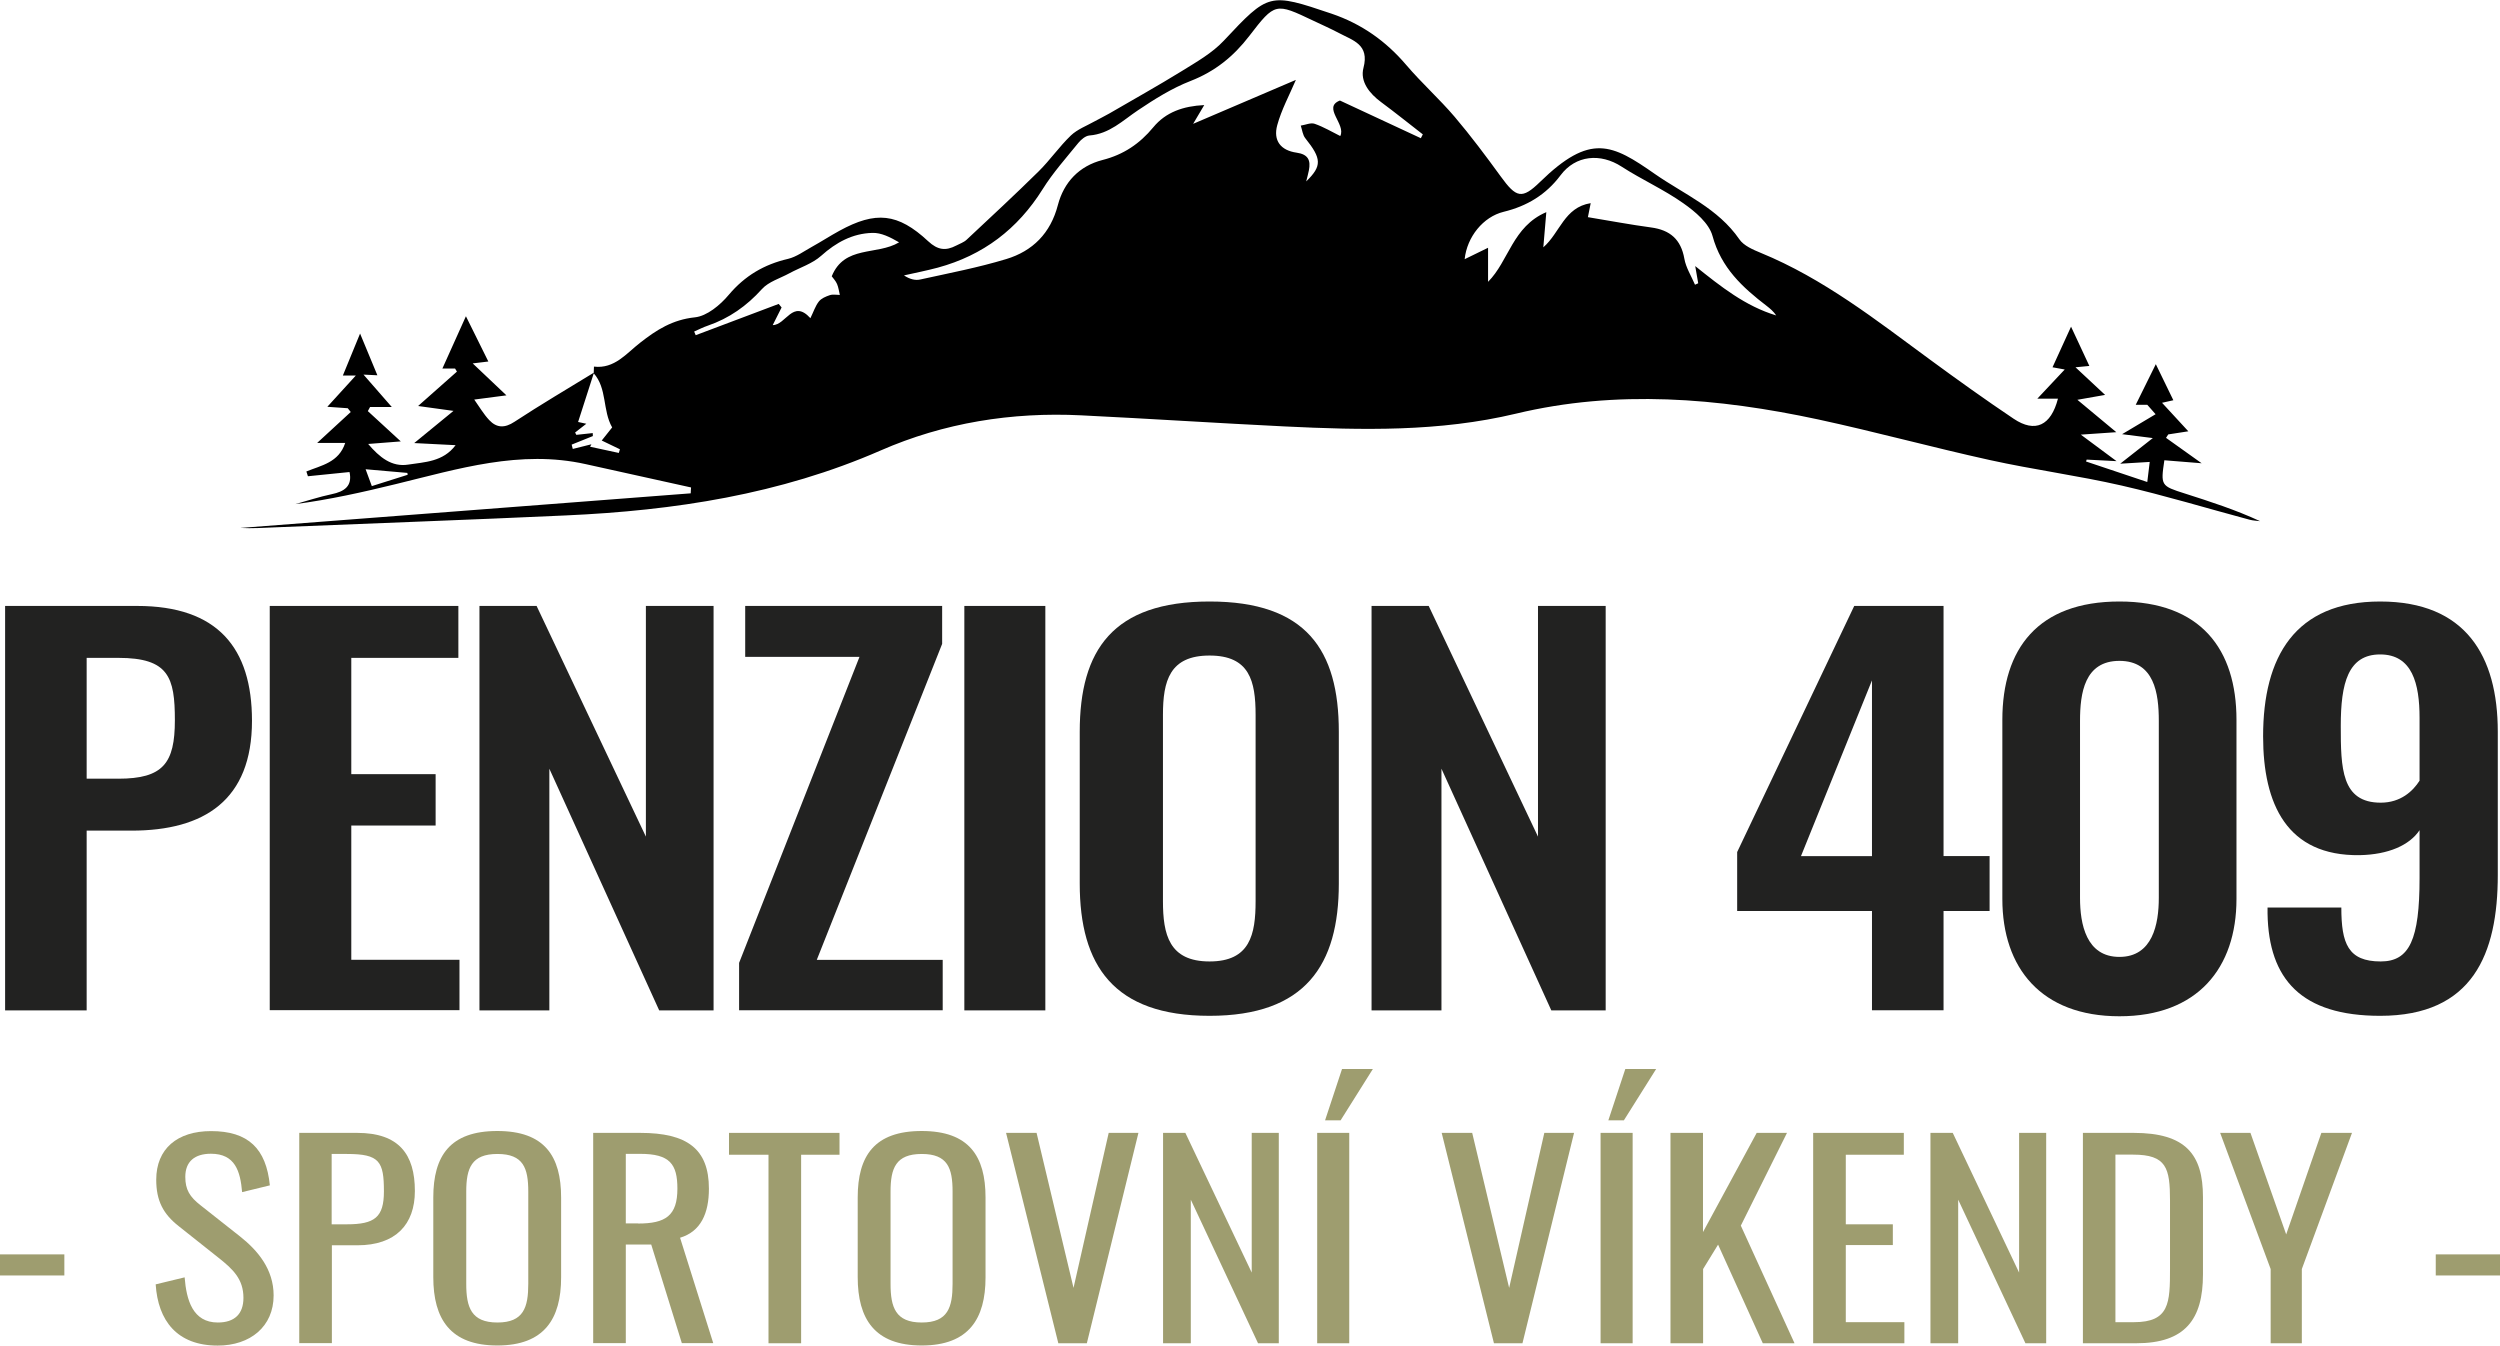
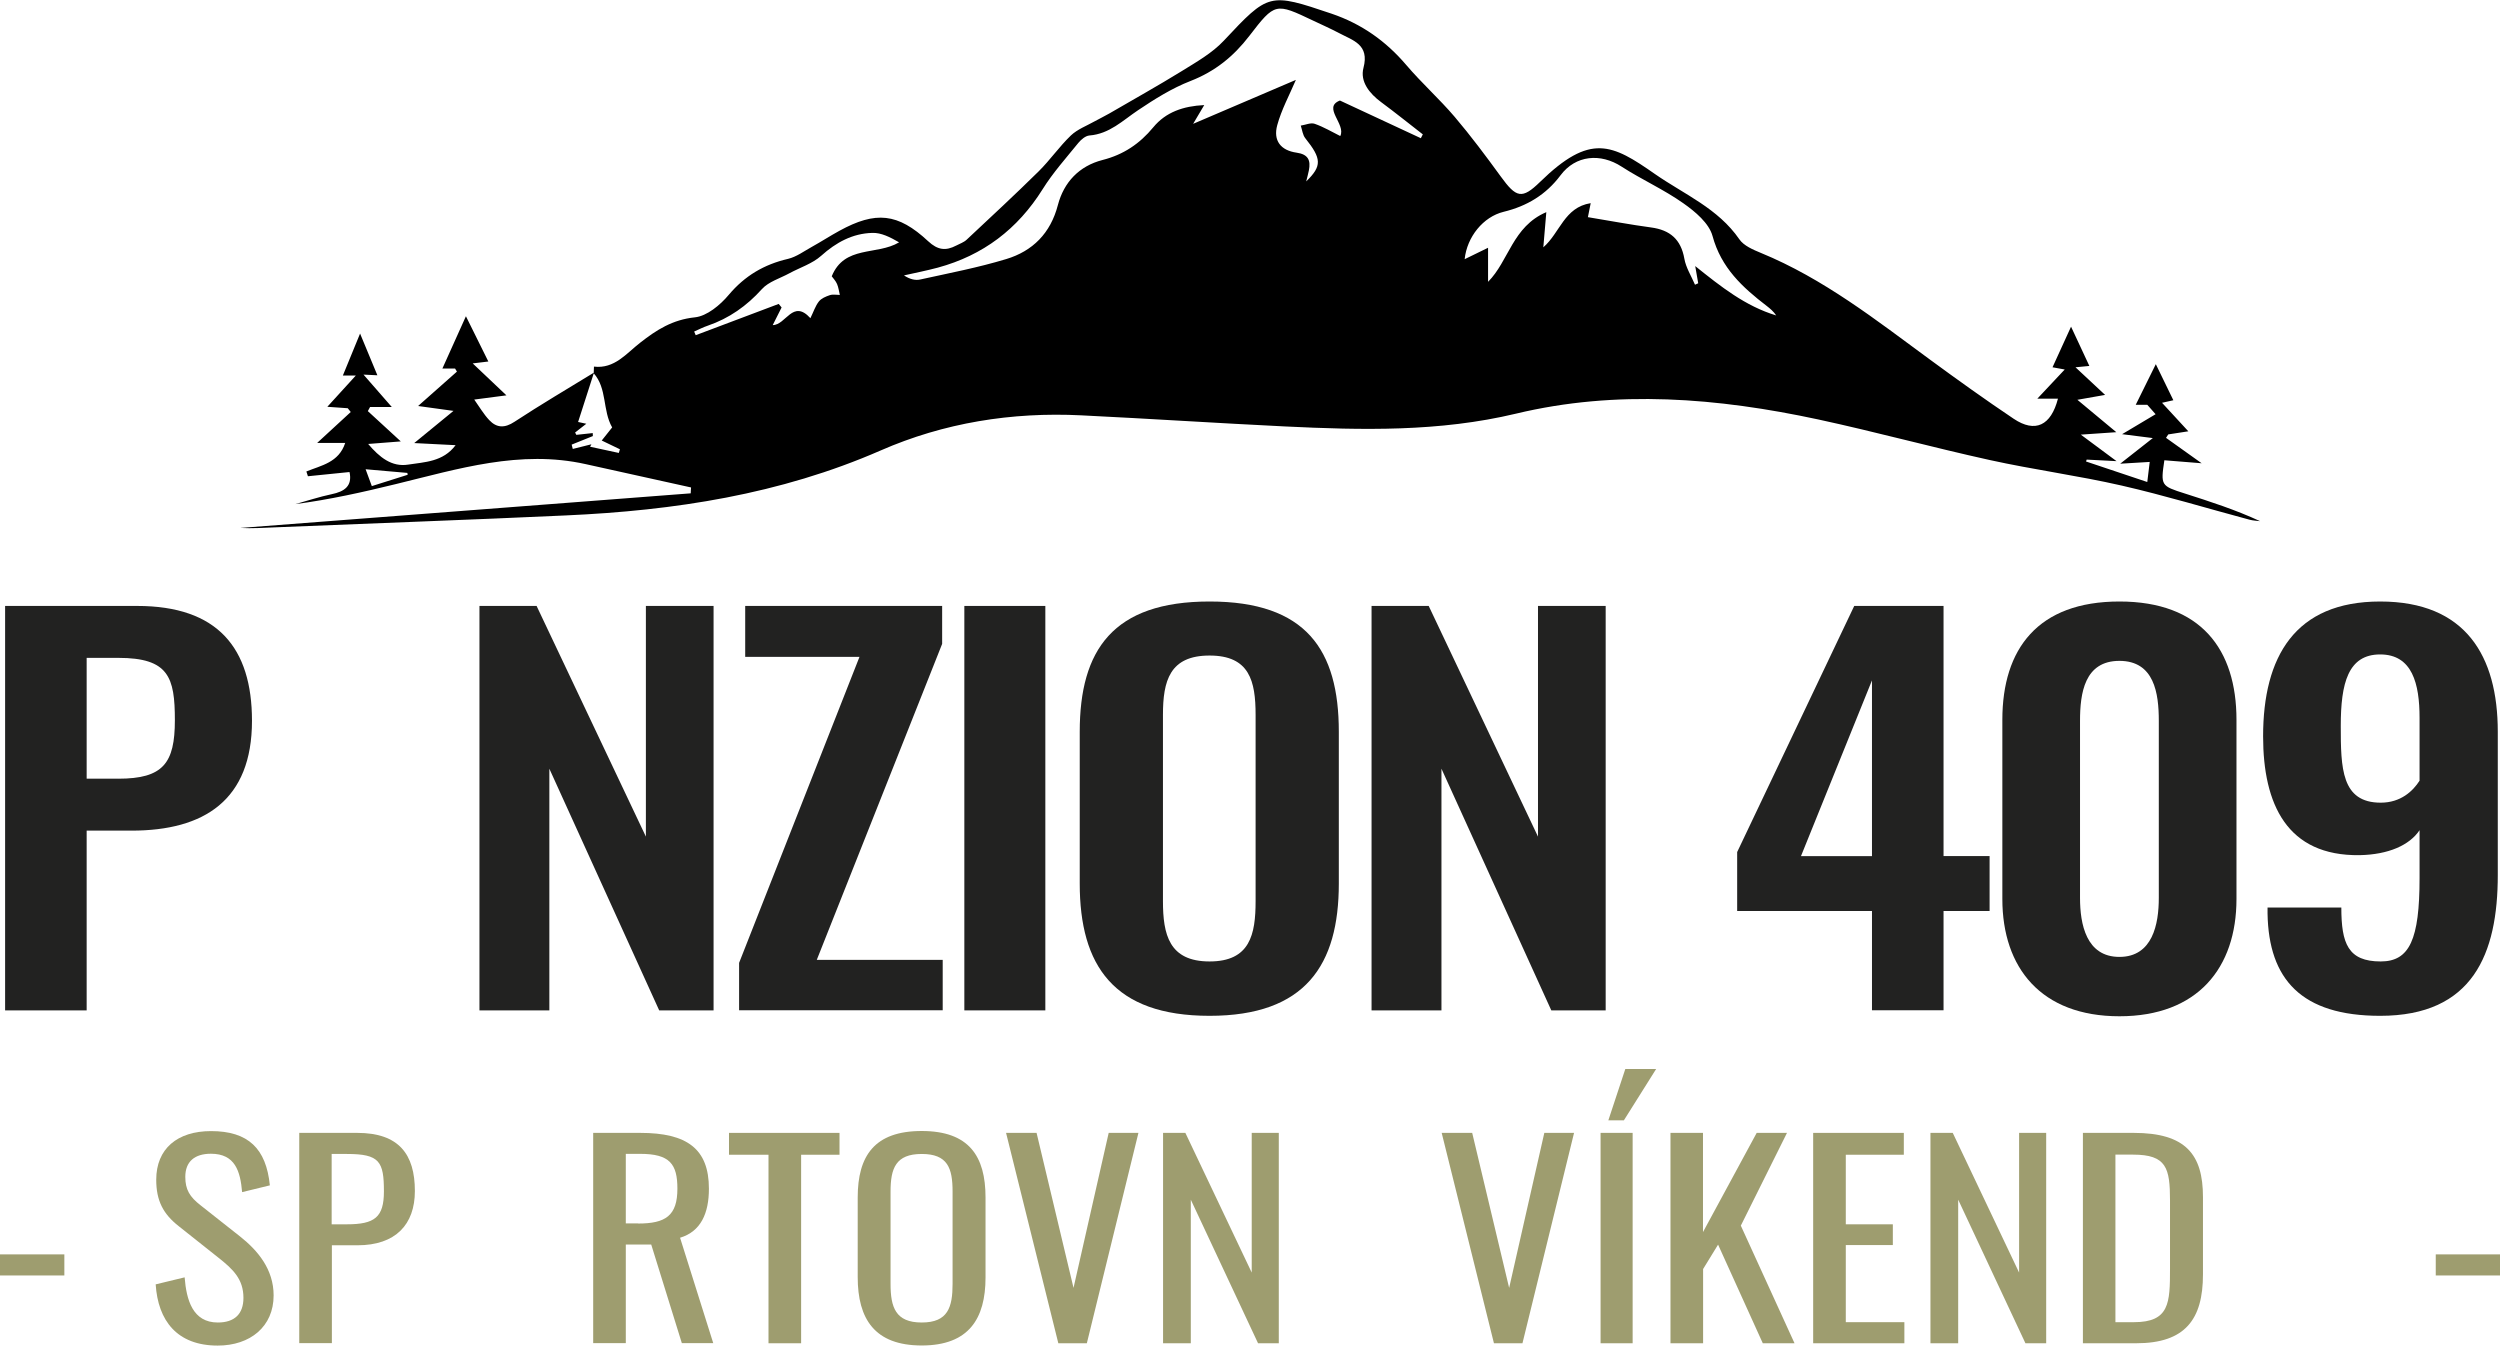
<svg xmlns="http://www.w3.org/2000/svg" id="Vrstva_1" data-name="Vrstva 1" viewBox="0 0 225.31 121.27">
  <defs>
    <style>      .cls-1 {        fill: #000;      }      .cls-1, .cls-2, .cls-3 {        stroke-width: 0px;      }      .cls-2 {        fill: #9e9d6f;      }      .cls-3 {        fill: #222221;      }    </style>
  </defs>
  <path class="cls-1" d="M53.51,33.57c0-.18.01-.35.02-.53,1.86.22,2.93-1.2,4.16-2.15,1.49-1.17,2.93-2.08,4.93-2.29,1.09-.11,2.29-1.11,3.06-2.03,1.45-1.72,3.19-2.74,5.34-3.24.76-.18,1.45-.7,2.16-1.09.83-.46,1.63-.98,2.47-1.44,3.27-1.79,5.26-1.61,8,.94.87.81,1.59.88,2.53.39.32-.17.69-.29.94-.53,2.18-2.04,4.37-4.07,6.49-6.16,1.03-1.02,1.86-2.23,2.9-3.23.59-.56,1.42-.87,2.15-1.28.43-.24.88-.45,1.31-.7,2.18-1.27,4.39-2.5,6.53-3.82,1.32-.82,2.74-1.62,3.79-2.74,4.05-4.32,4.08-4.34,9.71-2.44,2.71.92,4.9,2.47,6.74,4.63,1.38,1.62,2.98,3.05,4.36,4.67,1.46,1.72,2.82,3.54,4.15,5.37,1.4,1.93,1.91,2.09,3.55.49,4.53-4.42,6.47-3.42,10.36-.7,2.65,1.84,5.67,3.08,7.6,5.88.4.58,1.23.93,1.93,1.22,5.65,2.32,10.39,6.05,15.25,9.62,2.48,1.82,4.99,3.62,7.54,5.33,1.94,1.3,3.36.62,3.99-1.81h-1.86c.78-.83,1.54-1.64,2.47-2.63-.61-.11-.89-.16-1.1-.2.55-1.21,1.09-2.38,1.67-3.66.56,1.2,1.09,2.34,1.65,3.54-.25.02-.5.05-1.25.12,1.02.96,1.81,1.69,2.67,2.49-.55.1-1.28.22-2.5.44,1.33,1.11,2.41,2.01,3.51,2.92-.77.05-1.77.12-3.2.22,1.14.85,2.01,1.49,3.22,2.39-1.15-.06-1.92-.1-2.69-.14l-.06.17c1.79.6,3.57,1.2,5.52,1.85.09-.7.15-1.22.22-1.81-.82.05-1.56.09-2.66.16,1.13-.88,1.9-1.49,2.94-2.31-1.1-.14-1.8-.23-2.77-.35,1.21-.72,2.11-1.26,3.02-1.8-.25-.28-.5-.57-.75-.85h-1.04c.61-1.24,1.21-2.45,1.81-3.66.52,1.06,1.04,2.14,1.58,3.25-.13.03-.41.09-1.02.23.85.92,1.58,1.71,2.37,2.57-.55.09-1.18.19-1.81.28-.07.1-.13.21-.2.31,1.06.76,2.12,1.52,3.21,2.29-1.11-.09-2.23-.18-3.36-.27-.34,2.28-.32,2.31,1.86,3,2.28.73,4.55,1.46,6.77,2.49-.31-.04-.63-.05-.94-.13-3.85-1.03-7.66-2.19-11.54-3.08-3.93-.9-7.94-1.43-11.88-2.3-5.17-1.14-10.29-2.54-15.47-3.66-9.04-1.94-18.15-2.7-27.24-.52-6.91,1.65-13.86,1.49-20.84,1.15-6.12-.3-12.23-.7-18.34-1-6.26-.31-12.37.67-18.08,3.17-9.07,3.96-18.59,5.41-28.34,5.85-8.7.4-17.4.71-26.11,1.07-1.09.04-2.17.12-3.26.06,13.53-1.04,27.07-2.08,40.6-3.12,0-.18.02-.35.03-.53-3.16-.7-6.32-1.4-9.49-2.1-5.91-1.32-11.5.43-17.13,1.8-2.98.73-5.98,1.4-9.04,1.8,1.09-.3,2.16-.66,3.26-.89,1.17-.24,1.89-.74,1.62-2-1.25.13-2.5.25-3.75.38-.05-.14-.09-.29-.14-.43,1.34-.55,2.92-.8,3.5-2.57h-2.53c1.05-.97,2.04-1.88,3.03-2.79-.09-.11-.18-.23-.27-.34-.64-.05-1.28-.09-1.84-.13.8-.87,1.57-1.72,2.57-2.82h-1.17c.5-1.23.99-2.42,1.55-3.78.56,1.34,1.05,2.52,1.56,3.76-.28-.01-.52-.03-1.25-.06,1.01,1.16,1.79,2.05,2.55,2.92h-1.96c-.07.12-.14.25-.2.37.91.84,1.83,1.68,2.97,2.73-1.11.09-1.94.15-2.94.23,1.01,1.19,2.12,2.1,3.61,1.86,1.47-.23,3.14-.24,4.27-1.75-1.38-.07-2.56-.13-3.73-.19,1.2-.99,2.32-1.91,3.54-2.9-1.22-.17-2.1-.29-3.19-.44,1.37-1.21,2.44-2.16,3.5-3.1-.06-.09-.12-.19-.17-.28h-1.14c.72-1.59,1.42-3.14,2.12-4.71.66,1.33,1.34,2.7,2.02,4.08-.22.03-.61.07-1.41.17,1.1,1.04,2,1.9,3.04,2.88-.9.12-1.79.23-2.9.38.47.66.85,1.32,1.35,1.85.67.71,1.39.74,2.28.15,2.35-1.54,4.77-2.97,7.16-4.43-.47,1.47-.95,2.93-1.43,4.45.22.05.48.11.74.16-.37.29-.69.54-1.01.79l.11.21c.49-.05.99-.11,1.48-.16,0,.09,0,.18.01.27-.64.26-1.27.51-1.91.77.03.13.07.26.1.39.56-.14,1.12-.28,1.68-.42-.04.07-.08.15-.12.22.86.19,1.73.37,2.59.56.03-.11.06-.22.1-.33-.6-.29-1.19-.57-1.64-.79.36-.46.7-.87.94-1.18-.88-1.53-.44-3.52-1.67-4.89ZM128.04,12.48c.06-.12.13-.25.19-.37-1.25-.97-2.48-1.96-3.75-2.9-1.06-.78-1.92-1.86-1.6-3.09.56-2.12-.95-2.47-2.2-3.14-.76-.4-1.55-.75-2.33-1.12-3.39-1.61-3.44-1.64-5.76,1.38-1.42,1.85-3.09,3.2-5.3,4.06-1.67.65-3.23,1.63-4.72,2.63-1.39.93-2.58,2.14-4.39,2.28-.35.03-.74.36-.99.66-1.11,1.37-2.3,2.7-3.23,4.19-2.25,3.59-5.36,5.95-9.44,7.06-1.01.27-2.03.47-3.05.7.51.34,1.01.47,1.46.37,2.59-.57,5.21-1.07,7.75-1.84,2.39-.72,4-2.33,4.66-4.87.54-2.06,1.92-3.52,4.02-4.06,1.89-.48,3.35-1.46,4.58-2.95,1.13-1.37,2.71-1.91,4.59-2-.38.64-.67,1.12-1,1.69,3.24-1.39,6.35-2.72,9.26-3.96-.59,1.38-1.3,2.69-1.68,4.08-.38,1.39.31,2.28,1.75,2.48,1.05.15,1.28.7,1.1,1.6-.06.3-.14.59-.24.99,1.44-1.4,1.39-2.05-.08-3.89-.24-.3-.28-.75-.41-1.14.42-.06.9-.29,1.26-.16.8.28,1.54.72,2.3,1.1.54-1.07-1.64-2.58-.03-3.2,2.7,1.26,4.99,2.33,7.28,3.39ZM143.1,19.57c2,.33,3.85.68,5.71.93,1.7.23,2.68,1.07,2.99,2.81.14.81.63,1.57.96,2.35.1-.04.19-.08.29-.13-.09-.52-.18-1.04-.27-1.55,2.32,1.86,4.52,3.61,7.3,4.45-.24-.36-.55-.62-.86-.86-2.18-1.67-4.1-3.43-4.88-6.3-.31-1.15-1.56-2.2-2.63-2.95-1.75-1.24-3.75-2.13-5.56-3.3-1.91-1.24-4.15-1.04-5.51.78-1.31,1.75-3.03,2.78-5.13,3.29-1.84.45-3.3,2.26-3.51,4.27.64-.31,1.27-.62,2.11-1.03v3.07c1.87-1.87,2.2-4.98,5.25-6.28-.11,1.24-.18,2.14-.27,3.17,1.51-1.31,1.88-3.6,4.27-3.98-.12.61-.21,1.03-.25,1.25ZM73.03,28.69c.29-.59.45-1.11.77-1.52.22-.28.63-.45.99-.57.27-.09.59-.02.9-.02-.08-.33-.12-.67-.25-.98-.12-.28-.34-.51-.48-.7,1.15-2.82,4.06-1.86,6.07-3.06-.8-.46-1.61-.88-2.42-.85-1.77.05-3.25.85-4.6,2.06-.79.71-1.91,1.06-2.87,1.58-.84.46-1.86.75-2.47,1.42-1.38,1.53-2.96,2.64-4.88,3.3-.42.14-.82.35-1.23.53.05.11.09.22.14.33,2.49-.94,4.99-1.88,7.48-2.82.09.11.17.21.26.32-.26.52-.52,1.04-.8,1.59,1.19,0,1.81-2.37,3.39-.63ZM32.95,42.29c.22.59.36.99.56,1.52,1.14-.36,2.19-.69,3.23-1.02,0-.06-.02-.11-.03-.17-1.15-.1-2.31-.2-3.76-.33Z" />
  <g>
    <path class="cls-3" d="M.46,54.61h11.9c7.25,0,10.35,3.78,10.35,10.35,0,7.15-4.3,9.9-10.85,9.9h-4.05v16.2H.46v-36.45ZM10.66,70.18c4.05,0,5.1-1.4,5.1-5.27s-.55-5.62-5.1-5.62h-2.85v10.89h2.85Z" />
-     <path class="cls-3" d="M24.31,54.61h17v4.68h-9.65v10.48h7.6v4.63h-7.6v12.1h9.75v4.54h-17.1v-36.45Z" />
    <path class="cls-3" d="M43.21,54.61h5.15l9.85,20.79v-20.79h6.1v36.45h-4.9l-9.9-21.78v21.78h-6.3v-36.45Z" />
    <path class="cls-3" d="M66.61,86.78l10.85-27.58h-10.3v-4.59h17.75v3.42l-11.3,28.48h11.35v4.54h-18.35v-4.27Z" />
    <path class="cls-3" d="M86.91,54.61h7.3v36.45h-7.3v-36.45Z" />
    <path class="cls-3" d="M97.31,79.63v-13.68c0-7.38,3-11.74,11.7-11.74s11.65,4.36,11.65,11.74v13.68c0,7.33-3,11.92-11.65,11.92s-11.7-4.54-11.7-11.92ZM113.16,81.21v-16.78c0-3.06-.55-5.35-4.15-5.35s-4.2,2.29-4.2,5.35v16.78c0,3.01.55,5.44,4.2,5.44s4.15-2.43,4.15-5.44Z" />
    <path class="cls-3" d="M123.61,54.61h5.15l9.85,20.79v-20.79h6.1v36.45h-4.9l-9.9-21.78v21.78h-6.3v-36.45Z" />
    <path class="cls-3" d="M168.71,82.1h-12.15v-5.31l10.55-22.18h8.05v22.54h4.15v4.95h-4.15v8.95h-6.45v-8.95ZM168.71,77.16v-15.84l-6.4,15.84h6.4Z" />
    <path class="cls-3" d="M180.46,81.02v-16.15c0-6.39,3.2-10.66,10.55-10.66s10.55,4.32,10.55,10.66v16.15c0,6.21-3.5,10.57-10.55,10.57s-10.55-4.36-10.55-10.57ZM194.56,80.93v-15.97c0-2.47-.4-5.4-3.55-5.4s-3.55,2.92-3.55,5.4v15.97c0,2.34.55,5.31,3.55,5.31s3.55-2.97,3.55-5.31Z" />
    <path class="cls-3" d="M204.36,82.33v-.54h6.65c0,3.24.6,4.86,3.55,4.86,2.6,0,3.5-1.98,3.5-7.51v-4.32c-.9,1.35-2.8,2.2-5.4,2.25-6.55.09-8.7-4.59-8.7-10.71,0-7.15,2.85-12.15,10.55-12.15s10.6,4.9,10.6,11.74v12.91c0,7.11-2.25,12.69-10.6,12.69-7.1,0-10.05-3.29-10.15-9.22ZM218.06,70.36v-5.67c0-3.06-.65-5.71-3.55-5.71s-3.55,2.61-3.55,6.43.05,6.93,3.6,6.93c1.8,0,2.9-1.04,3.5-1.98Z" />
    <path class="cls-2" d="M0,113.05h5.8v1.9H0v-1.9Z" />
    <path class="cls-2" d="M14.04,115.75l2.6-.63c.16,2.04.73,4.07,2.99,4.07,1.51,0,2.31-.77,2.31-2.22,0-1.71-.96-2.6-2.29-3.65l-3.54-2.81c-1.4-1.1-2.03-2.29-2.03-4.19,0-2.79,1.9-4.38,4.94-4.38,3.35,0,4.97,1.57,5.3,4.89l-2.5.61c-.16-1.87-.62-3.46-2.81-3.46-1.46,0-2.31.7-2.31,2.08,0,1.15.39,1.8,1.38,2.57l3.56,2.81c1.59,1.26,3.02,2.95,3.02,5.31,0,2.81-2.11,4.52-5.04,4.52-3.67,0-5.38-2.25-5.59-5.52Z" />
    <path class="cls-2" d="M26.96,102.1h5.23c3.77,0,5.2,1.94,5.2,5.24,0,3.02-1.74,4.89-5.17,4.89h-2.31v8.82h-2.94v-18.96ZM31.25,110.34c2.52,0,3.35-.63,3.35-2.97,0-2.69-.39-3.37-3.33-3.37h-1.38v6.34h1.35Z" />
-     <path class="cls-2" d="M39.05,115.11v-7.19c0-3.75,1.51-5.99,5.77-5.99s5.75,2.27,5.75,5.99v7.21c0,3.72-1.51,6.13-5.75,6.13s-5.77-2.39-5.77-6.16ZM47.61,115.7v-8.31c0-2.11-.44-3.39-2.78-3.39s-2.81,1.29-2.81,3.39v8.31c0,2.11.44,3.49,2.81,3.49s2.78-1.38,2.78-3.49Z" />
    <path class="cls-2" d="M53.46,102.1h4.24c4.21,0,6.19,1.43,6.19,5.03,0,2.22-.73,3.86-2.6,4.42l2.99,9.5h-2.83l-2.76-8.89h-2.29v8.89h-2.94v-18.96ZM57.51,110.27c2.47,0,3.54-.7,3.54-3.14,0-2.22-.68-3.14-3.35-3.14h-1.3v6.27h1.12Z" />
-     <path class="cls-2" d="M69.26,104.07h-3.56v-1.97h9.96v1.97h-3.46v16.99h-2.94v-16.99Z" />
+     <path class="cls-2" d="M69.26,104.07h-3.56v-1.97h9.96v1.97h-3.46v16.99h-2.94v-16.99" />
    <path class="cls-2" d="M77.3,115.11v-7.19c0-3.75,1.51-5.99,5.77-5.99s5.75,2.27,5.75,5.99v7.21c0,3.72-1.51,6.13-5.75,6.13s-5.77-2.39-5.77-6.16ZM85.85,115.7v-8.31c0-2.11-.44-3.39-2.78-3.39s-2.81,1.29-2.81,3.39v8.31c0,2.11.44,3.49,2.81,3.49s2.78-1.38,2.78-3.49Z" />
    <path class="cls-2" d="M90.66,102.1h2.76l3.33,13.97,3.17-13.97h2.68l-4.65,18.96h-2.57l-4.71-18.96Z" />
    <path class="cls-2" d="M104.83,102.1h2l5.98,12.59v-12.59h2.44v18.96h-1.87l-6.06-12.94v12.94h-2.5v-18.96Z" />
-     <path class="cls-2" d="M118.71,102.1h2.89v18.96h-2.89v-18.96ZM120.95,96.34h2.78l-2.91,4.63h-1.4l1.53-4.63Z" />
    <path class="cls-2" d="M129.92,102.1h2.76l3.33,13.97,3.17-13.97h2.68l-4.65,18.96h-2.57l-4.71-18.96Z" />
    <path class="cls-2" d="M144.25,102.1h2.89v18.96h-2.89v-18.96ZM146.48,96.34h2.78l-2.91,4.63h-1.4l1.53-4.63Z" />
    <path class="cls-2" d="M150.54,102.1h2.94v8.94l4.84-8.94h2.73l-4.16,8.36,4.84,10.6h-2.86l-4.03-8.89-1.35,2.2v6.69h-2.94v-18.96Z" />
    <path class="cls-2" d="M163.41,102.1h8.17v1.97h-5.23v6.27h4.24v1.87h-4.24v6.95h5.28v1.9h-8.22v-18.96Z" />
    <path class="cls-2" d="M173.99,102.1h2l5.98,12.59v-12.59h2.44v18.96h-1.87l-6.06-12.94v12.94h-2.5v-18.96Z" />
    <path class="cls-2" d="M187.72,102.1h4.58c4.68,0,6.24,1.94,6.24,5.78v6.98c0,4.03-1.59,6.2-6.01,6.2h-4.81v-18.96ZM192.32,119.16c3.2,0,3.25-1.73,3.25-4.8v-6.16c0-2.93-.31-4.14-3.33-4.14h-1.59v15.1h1.66Z" />
-     <path class="cls-2" d="M204.64,114.37l-4.55-12.27h2.73l3.22,9.15,3.17-9.15h2.76l-4.52,12.27v6.69h-2.81v-6.69Z" />
    <path class="cls-2" d="M219.52,113.05h5.8v1.9h-5.8v-1.9Z" />
  </g>
</svg>